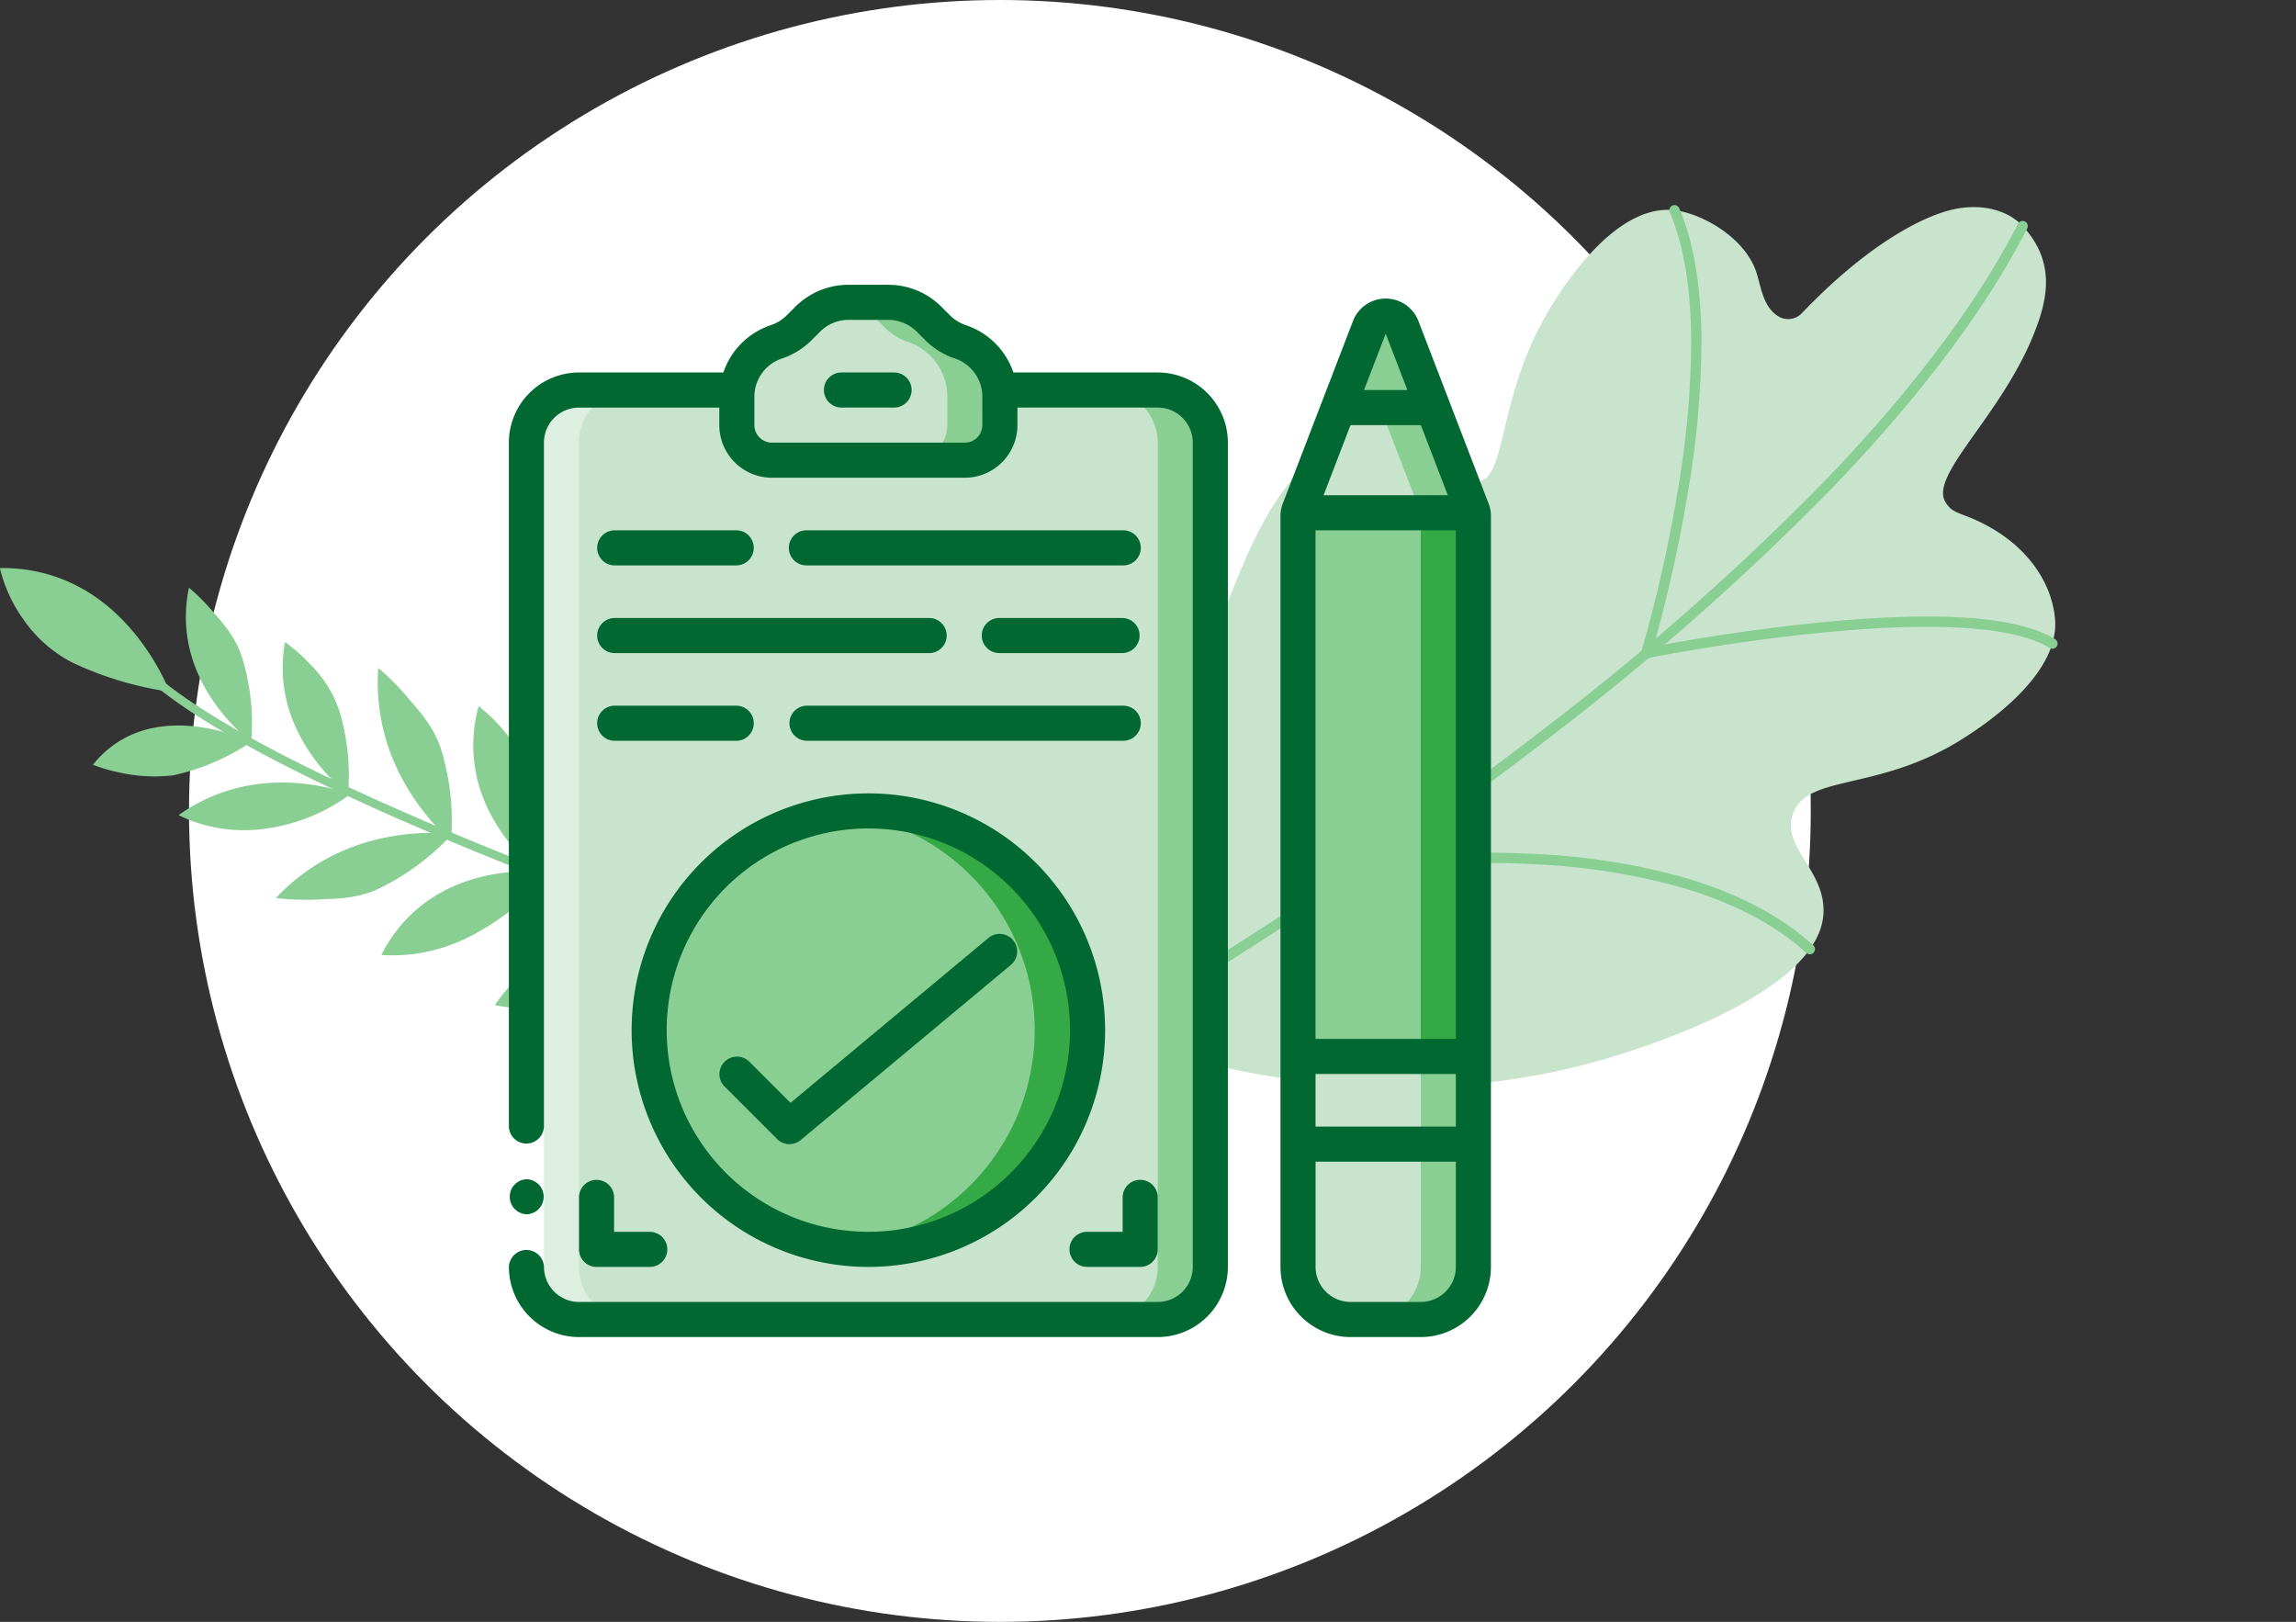
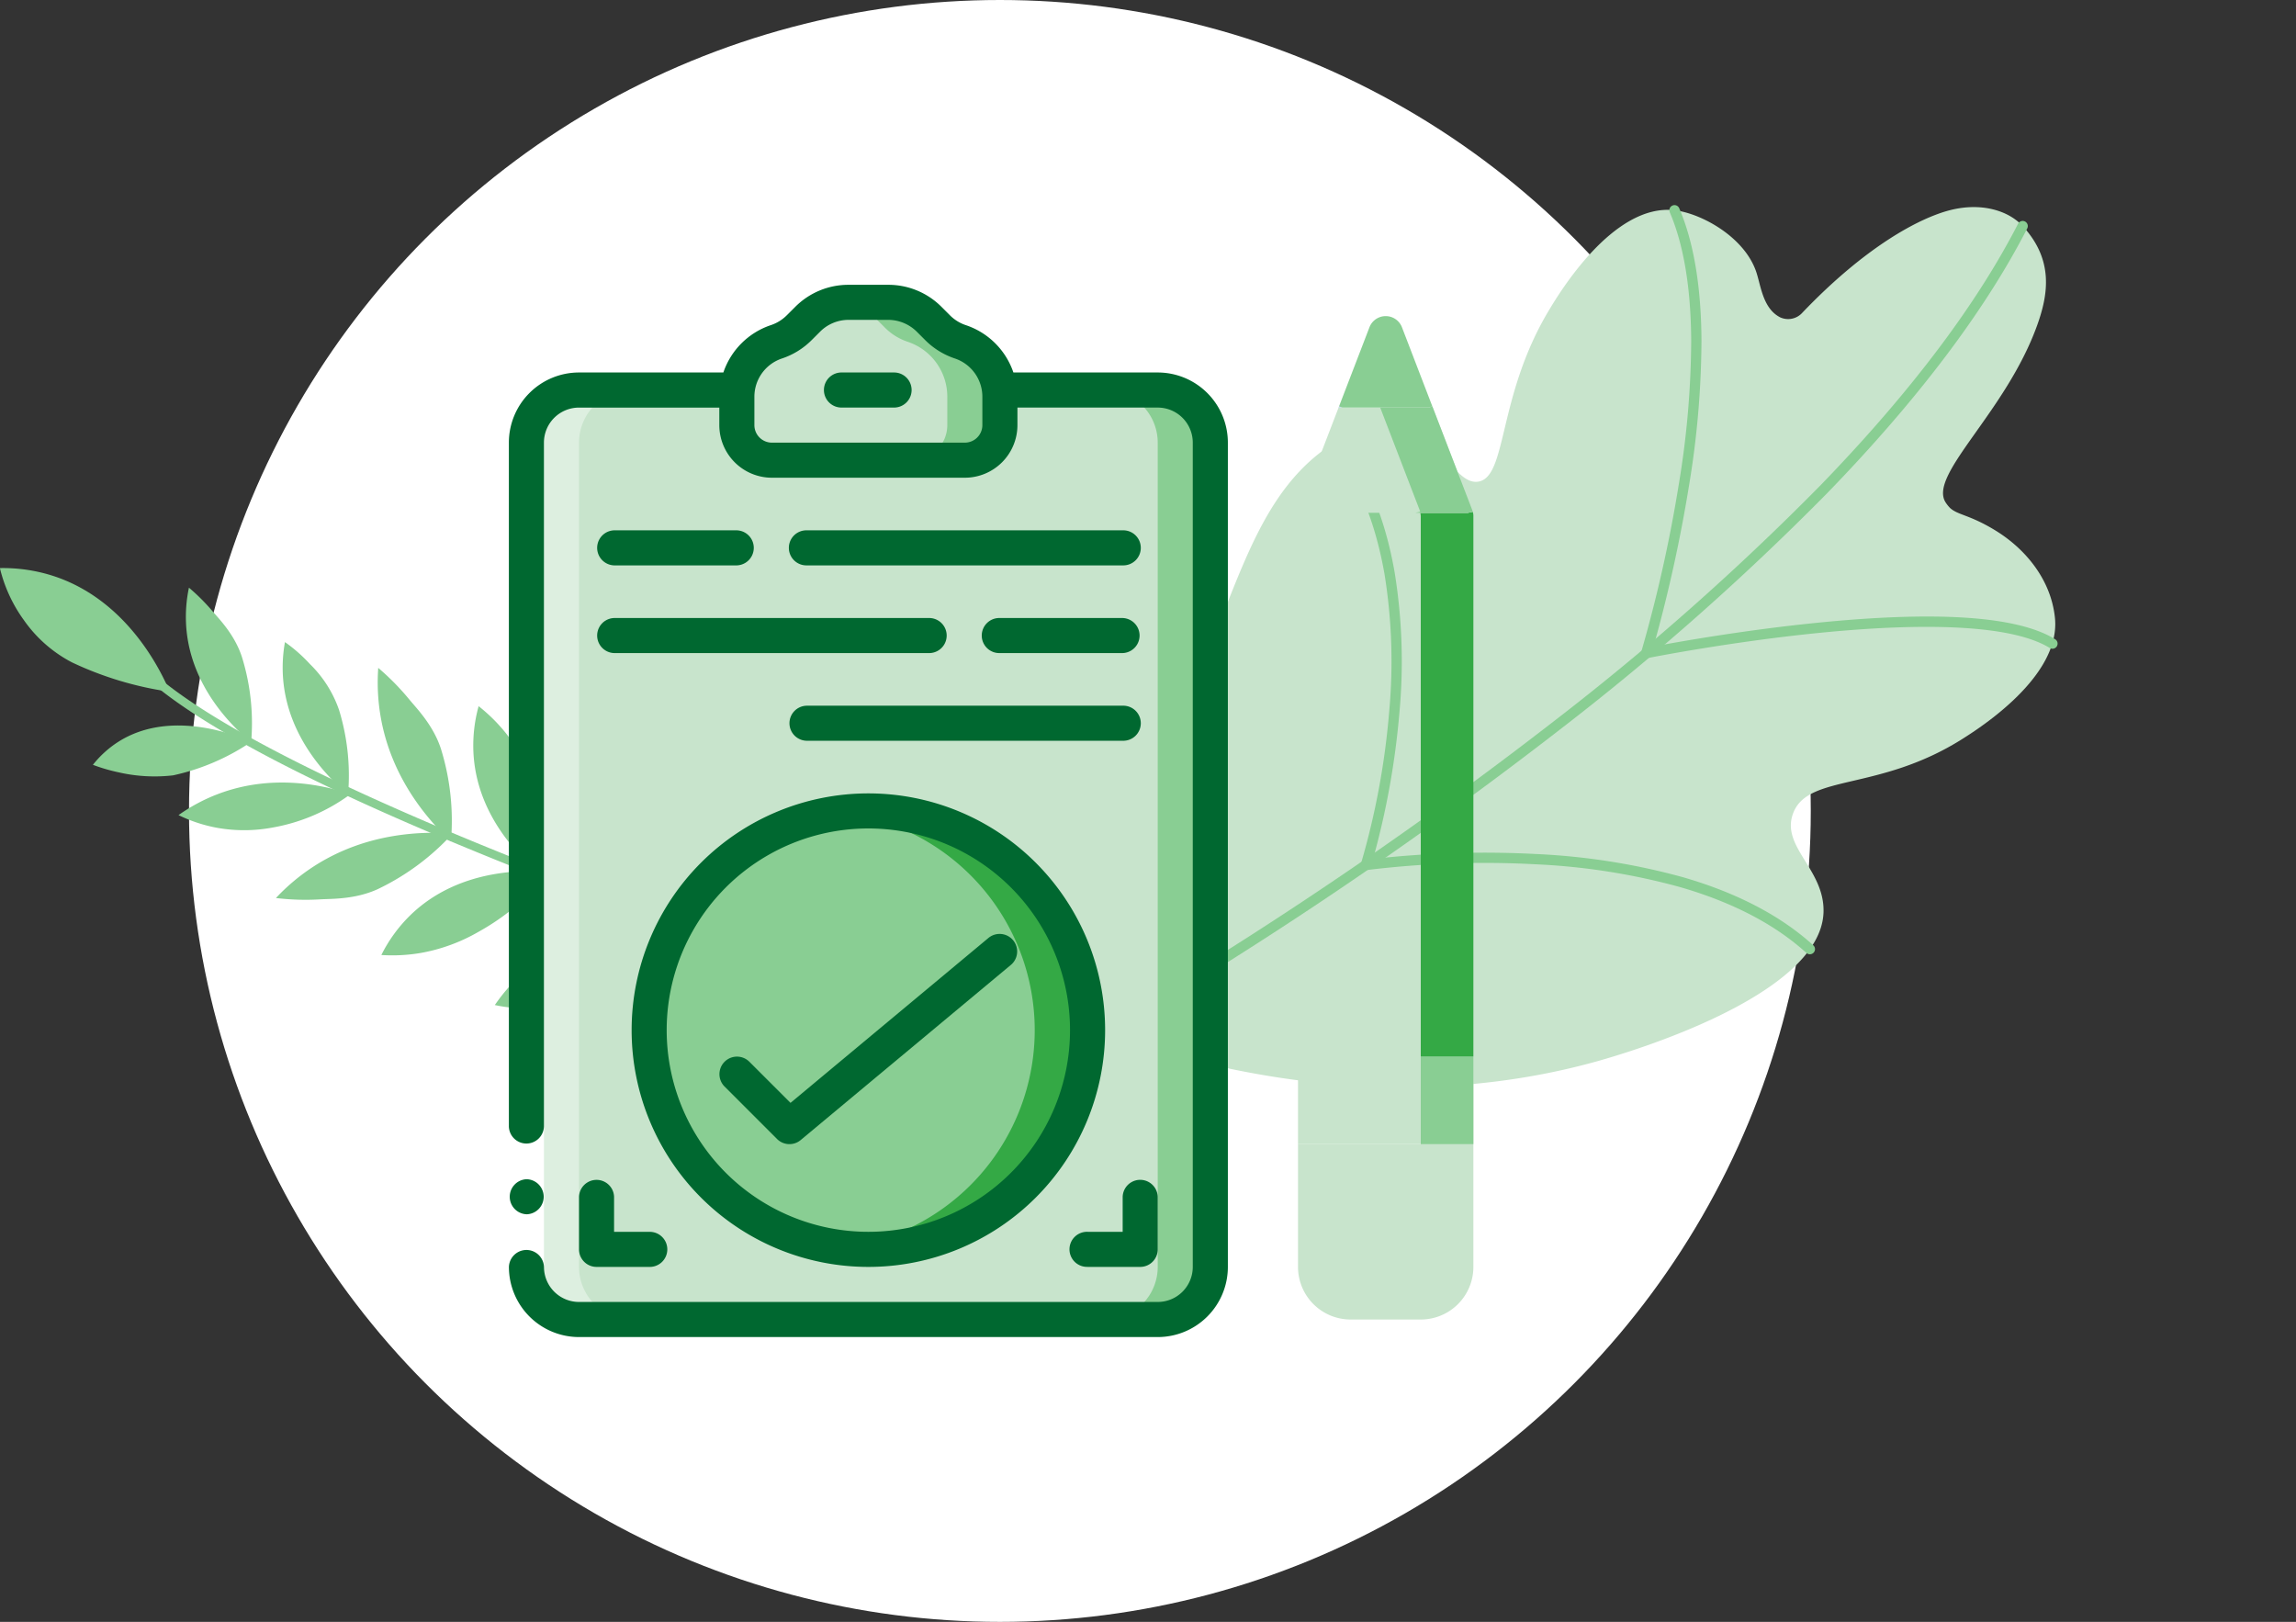
<svg xmlns="http://www.w3.org/2000/svg" width="438.881" height="310" viewBox="0 0 438.881 310">
  <rect x="0" y="0" width="438.881" height="310" fill="#333333" stroke="none" />
  <g id="fir" transform="translate(-1392.728 -657.235)">
    <circle id="Ellisse_22" data-name="Ellisse 22" cx="155" cy="155" r="155" transform="translate(1428.858 657.235)" fill="#fff" />
    <g id="Raggruppa_949" data-name="Raggruppa 949" transform="matrix(-0.966, 0.259, -0.259, -0.966, 1539.947, 839.549)">
      <g id="Raggruppa_257" data-name="Raggruppa 257" transform="translate(0 0)">
        <g id="Raggruppa_256" data-name="Raggruppa 256">
          <g id="Raggruppa_255" data-name="Raggruppa 255" transform="translate(0 0)">
            <path id="Tracciato_177" data-name="Tracciato 177" d="M2.738.046c5.569,3.8,11.4,7.829,17.313,12C38.889,25.333,54.96,37.454,67.819,48.071c16.109,13.3,27.21,24.291,32.992,32.656a.8.8,0,1,1-1.319.912C86.559,62.928,48.651,34.18,19.127,13.359c-5.807-4.1-11.525-8.052-17-11.788C-1.363,2.267-.129-.374,2.738.046Z" fill="#89ce93" />
          </g>
          <path id="Tracciato_178" data-name="Tracciato 178" d="M0,0C.493,3.553,3.051,19.174,16.184,27.407a31.324,31.324,0,0,0,9.056,3.83,28.154,28.154,0,0,0-1.854-10.793,25.706,25.706,0,0,0-6.8-10.191A65.208,65.208,0,0,0,0,0Z" transform="translate(97.869 78.095)" fill="#89ce93" />
          <path id="Tracciato_179" data-name="Tracciato 179" d="M0,2.37C1.6,3.684,12.9,12.687,24.633,8.929a19.665,19.665,0,0,0,5.722-2.958A33.809,33.809,0,0,0,25.96,3.3,30.758,30.758,0,0,0,16.079.059,42.728,42.728,0,0,0,0,2.37Z" transform="translate(85.317 62.442)" fill="#89ce93" />
          <path id="Tracciato_180" data-name="Tracciato 180" d="M2.777,0C5.529,4.4,10.81,14.312,9.55,26.851a38.693,38.693,0,0,1-1.94,8.781,47.471,47.471,0,0,1-4.194-7.419C2.541,26.277.24,22.264.037,17.432A46.42,46.42,0,0,1,2.777,0Z" transform="translate(50.591 36.551)" fill="#89ce93" />
          <path id="Tracciato_181" data-name="Tracciato 181" d="M2.364,0C4.247,2.372,12.5,13.286,9.9,26.646a28.2,28.2,0,0,1-3.365,8.845,32.315,32.315,0,0,1-3.8-6.575A33.91,33.91,0,0,1,.124,17.5,44.668,44.668,0,0,1,2.364,0Z" transform="translate(35.029 24.657)" fill="#89ce93" />
          <path id="Tracciato_182" data-name="Tracciato 182" d="M0,2.463c3.73,2.479,12.932,7.8,24.632,6.559A33.707,33.707,0,0,0,32.8,7.1a28.594,28.594,0,0,0-6.55-4.279A29.4,29.4,0,0,0,16.078.152,35.357,35.357,0,0,0,0,2.463Z" transform="translate(69.557 47.792)" fill="#89ce93" />
-           <path id="Tracciato_183" data-name="Tracciato 183" d="M2.551,0c2.744,3.947,9.787,15.25,7.689,29.291a35.749,35.749,0,0,1-2.563,8.92,26.818,26.818,0,0,1-5.318-7.839C1.769,29.037.4,25.637.068,19.22A55.486,55.486,0,0,1,2.551,0Z" transform="translate(13.49 9.421)" fill="#89ce93" />
          <path id="Tracciato_184" data-name="Tracciato 184" d="M0,9.214C4.578,10.683,17.446,14.114,30.259,8a35.738,35.738,0,0,0,7.781-5.059A26.845,26.845,0,0,0,28.989.149c-1.449-.174-5.1-.491-11.334,1.07A55.5,55.5,0,0,0,0,9.214Z" transform="translate(15.324 1.236)" fill="#89ce93" />
          <path id="Tracciato_185" data-name="Tracciato 185" d="M0,8.731C2.839,9.788,15.773,14.26,27.67,7.648a28.205,28.205,0,0,0,7.369-5.939A32.394,32.394,0,0,0,27.611.132,33.917,33.917,0,0,0,15.949,1.181,44.667,44.667,0,0,0,0,8.731Z" transform="translate(36.798 17.321)" fill="#89ce93" />
          <path id="Tracciato_186" data-name="Tracciato 186" d="M0,6.81c4.895,1.713,15.733,4.672,27.683.672A38.714,38.714,0,0,0,35.818,3.65,47.359,47.359,0,0,0,27.655,1.2C25.574.773,21.153-.585,16.4.285A46.418,46.418,0,0,0,0,6.81Z" transform="translate(52.66 31.116)" fill="#89ce93" />
        </g>
        <path id="Tracciato_187" data-name="Tracciato 187" d="M2.557,0c2.224,3.171,8.472,12.979,6.234,24.717A27.432,27.432,0,0,1,6.66,31.252,29.647,29.647,0,0,1,3.145,25.97,22.493,22.493,0,0,1,.034,16.047,42.71,42.71,0,0,1,2.557,0Z" transform="translate(67.484 50.31)" fill="#89ce93" />
      </g>
      <path id="Tracciato_188" data-name="Tracciato 188" d="M2.557,0C4.64,2.922,11.165,12.852,8.791,24.718a26.976,26.976,0,0,1-2.4,6.895,38.847,38.847,0,0,1-3.248-5.642C2.425,24.437.227,20.65.034,16.048A42.714,42.714,0,0,1,2.557,0Z" transform="translate(82.786 64.748)" fill="#89ce93" />
    </g>
    <g id="Raggruppa_950" data-name="Raggruppa 950" transform="matrix(-0.545, -0.839, 0.839, -0.545, 1642.416, 903.415)">
      <path id="Tracciato_197" data-name="Tracciato 197" d="M119.5,60.849c-9.477-13.475-16.989-22.074-24.555-31.176C89.413,23.017,81.2,12.9,71.5,0c-6.227.487-12.453.993-18.68,1.48C21.9,28.342,10.54,55.727,5.922,70.591c-1.678,5.464-12.707,42.259.447,51.4,6.731,4.656,14.887-.053,18.957,5.354,4.92,6.506-5.406,15.907-5.656,34.9-.046,3.844-.268,22.436,9.863,27.506,6.592,3.327,14.122,2.349,20.075-.481,5.222-2.49,6.357-4.409,8.329-4.934a6.585,6.585,0,0,1,1.475-.135c6.182.224,8.089,19.09,18.769,33.124,3.779,4.966,8.712,9.462,17.385,7.981,4-.682,8.149-4.172,10.116-10.013,1.931-5.736,2.956-17.286-1.069-34.318a3.648,3.648,0,0,1,1.576-4.028l.031-.018c3.184-1.808,7.011.2,9.64.892,6.843,1.809,15.157-2.644,18.475-6.651,7.529-9.091-1.318-27.182-2.988-30.6-8.429-17.236-22.418-23.983-20.05-29.127,1.982-4.305,12.447-.815,18.158-7.921.6-.753,2.814-3.693,3.028-10.588C132.847,81.093,126.9,71.367,119.5,60.849Z" transform="translate(0 0)" fill="#c8e4cc" />
      <g id="Raggruppa_262" data-name="Raggruppa 262" transform="translate(60.293 3.294)">
        <path id="Tracciato_198" data-name="Tracciato 198" d="M1.476,0A.982.982,0,0,0,.495.943,799.782,799.782,0,0,0,2.76,95.321a500.476,500.476,0,0,0,10.067,67.574c5.516,24.175,12.781,44.227,21.593,59.6a.982.982,0,0,0,1.705-.977c-8.716-15.2-15.91-35.076-21.382-59.061A498.2,498.2,0,0,1,4.717,95.152a797.462,797.462,0,0,1-2.26-94.13A.982.982,0,0,0,1.515,0Z" fill="#89ce93" />
      </g>
      <g id="Raggruppa_263" data-name="Raggruppa 263" transform="translate(0.887 51.744)">
        <path id="Tracciato_199" data-name="Tracciato 199" d="M60.436,0l-.659,1.425A183.976,183.976,0,0,1,43.185,29.01,125.192,125.192,0,0,1,24.471,49.838C16.581,56.678,8.594,61.194.733,63.262a.982.982,0,1,0,.5,1.9c8.16-2.146,16.416-6.807,24.54-13.852A127.223,127.223,0,0,0,44.793,30.138,190.364,190.364,0,0,0,60.9,3.62a151.7,151.7,0,0,0,20.78,19.509,106.414,106.414,0,0,0,22.863,13.757c9.411,4.025,18.532,5.8,27.113,5.282a.982.982,0,1,0-.119-1.961c-8.272.5-17.095-1.224-26.222-5.127A104.466,104.466,0,0,1,82.879,21.573,145.608,145.608,0,0,1,61.429,1.216Z" fill="#89ce93" />
      </g>
      <g id="Raggruppa_264" data-name="Raggruppa 264" transform="translate(24.625 118.659)">
        <path id="Tracciato_200" data-name="Tracciato 200" d="M41.392,0l-.607,1.526c-.057.143-5.8,14.535-13.634,29.77C16.854,51.313,7.659,63.679.561,67.057A.982.982,0,1,0,1.4,68.831c7.6-3.616,16.852-15.947,27.5-36.65C35.312,19.728,40.323,7.835,42,3.747A278.384,278.384,0,0,0,63.893,26,173.1,173.1,0,0,0,86.006,43.252c8.7,5.586,16.623,9.025,23.536,10.221a.982.982,0,1,0,.335-1.936c-6.651-1.151-14.322-4.493-22.8-9.932A171.015,171.015,0,0,1,65.228,24.554a270.227,270.227,0,0,1-22.779-23.3Z" fill="#89ce93" />
      </g>
    </g>
    <g id="Raggruppa_961" data-name="Raggruppa 961" transform="translate(321 -3.571)">
      <path id="Shape" d="M91.439,6h30.236a10.056,10.056,0,0,1,10.056,10.056V173.6a10.056,10.056,0,0,1-10.056,10.056H11.056A10.056,10.056,0,0,1,1,173.6V16.056A10.056,10.056,0,0,1,11.056,6Z" transform="translate(1171.352 729.356)" fill="#c8e4cc" />
      <path id="Shape-2" data-name="Shape" d="M44.056,6H34A10.056,10.056,0,0,1,44.056,16.056V173.6A10.056,10.056,0,0,1,34,183.661H44.056A10.056,10.056,0,0,0,54.113,173.6V16.056A10.056,10.056,0,0,0,44.056,6Z" transform="translate(1248.971 729.356)" fill="#89ce93" />
      <path id="Shape-3" data-name="Shape" d="M56.577,31.169H19.7a6.7,6.7,0,0,1-6.7-6.7V19.041A11.062,11.062,0,0,1,20.576,8.532,11.105,11.105,0,0,0,24.907,5.85l1.609-1.609A11.062,11.062,0,0,1,34.349,1h7.582a11.062,11.062,0,0,1,7.834,3.245l1.609,1.609a11.105,11.105,0,0,0,4.331,2.682,11.062,11.062,0,0,1,7.576,10.505v5.424a6.7,6.7,0,0,1-6.7,6.7Z" transform="translate(1199.577 717.595)" fill="#c8e4cc" />
      <path id="Shape-4" data-name="Shape" d="M41.593,8.532A11.105,11.105,0,0,1,37.262,5.85L35.653,4.241A11.062,11.062,0,0,0,27.819,1H20.237A11.7,11.7,0,0,0,19,1.121a11.038,11.038,0,0,1,6.6,3.124l1.609,1.609a11.105,11.105,0,0,0,4.331,2.682,11.062,11.062,0,0,1,7.576,10.505v5.424a6.7,6.7,0,0,1-6.7,6.7H42.465a6.7,6.7,0,0,0,6.7-6.7V19.041A11.062,11.062,0,0,0,41.593,8.532Z" transform="translate(1213.689 717.595)" fill="#89ce93" />
      <path id="Shape-5" data-name="Shape" d="M78.521,49V72.465A10.056,10.056,0,0,1,68.465,82.521H55.056A10.056,10.056,0,0,1,45,72.465V49Z" transform="translate(1274.844 830.495)" fill="#c8e4cc" />
-       <path id="Shape-6" data-name="Shape" d="M59.056,49V72.465A10.056,10.056,0,0,1,49,82.521H59.056A10.056,10.056,0,0,0,69.113,72.465V49Z" transform="translate(1284.252 830.495)" fill="#89ce93" />
      <path id="Rectangle-path" d="M45,44H78.521V60.76H45Z" transform="translate(1274.844 818.735)" fill="#c8e4cc" />
      <path id="Rectangle-path-2" data-name="Rectangle-path" d="M52,44H62.056V60.76H52Z" transform="translate(1291.308 818.735)" fill="#89ce93" />
-       <path id="Shape-7" data-name="Shape" d="M78.523,13.778V117.056H45V13.778a1.958,1.958,0,0,1,.067-.637H77.518l.872-.2a2.2,2.2,0,0,1,.134.838Z" transform="translate(1274.842 745.679)" fill="#89ce93" />
      <path id="Shape-8" data-name="Shape" d="M61.993,12.94l-.872.2H51.97a2.433,2.433,0,0,1,.1.637V117.056H62.127V13.778a2.2,2.2,0,0,0-.134-.838Z" transform="translate(1291.238 745.679)" fill="#34a945" />
      <path id="Shape-9" data-name="Shape" d="M78.34,27.009v.067l-.872.2H45.02a1.609,1.609,0,0,1,.168-.57L52.8,6.93l.637.235H69.993l.637-.235,7.609,19.777Z" transform="translate(1274.891 731.543)" fill="#c8e4cc" />
      <path id="Shape-10" data-name="Shape" d="M48.04,7.165,47.4,6.93l-.091.235Z" transform="translate(1280.285 731.543)" fill="#cad9fc" />
      <path id="Shape-11" data-name="Shape" d="M67.262,26.707,59.653,6.93l-.637.235H49.687l7.519,19.543.1.3v.067l-.872.2H66.491l.872-.2v-.067Z" transform="translate(1285.868 731.543)" fill="#89ce93" />
      <path id="Shape-12" data-name="Shape" d="M65.173,19.031l-.637.235H47.977l-.637-.235,5.8-15.084a3.329,3.329,0,0,1,6.235,0Z" transform="translate(1280.348 719.442)" fill="#89ce93" />
      <circle id="Oval" cx="41.974" cy="41.974" r="41.974" transform="translate(1195.817 815.514)" fill="#89ce93" />
      <path id="Shape-13" data-name="Shape" d="M24.028,30A42.174,42.174,0,0,0,19,30.336a41.871,41.871,0,0,1,0,83.132A41.9,41.9,0,1,0,24.028,30Z" transform="translate(1213.689 785.805)" fill="#34a945" />
      <path id="Shape-14" data-name="Shape" d="M11.056,173.6V16.056A10.056,10.056,0,0,1,21.113,6H11.056A10.056,10.056,0,0,0,1,16.056V173.6a10.056,10.056,0,0,0,10.056,10.056H21.113A10.056,10.056,0,0,1,11.056,173.6Z" transform="translate(1171.352 729.356)" fill="#ddefe0" />
      <path id="Rectangle-path-3" data-name="Rectangle-path" d="M0,48H6.7V74.817H0Z" transform="translate(1169 828.143)" fill="#fff" />
      <path id="Shape-15" data-name="Shape" d="M31.408,5H21.352a3.352,3.352,0,1,0,0,6.7H31.408a3.352,3.352,0,0,0,0-6.7Z" transform="translate(1211.338 727.004)" fill="#006830" />
      <path id="Shape-16" data-name="Shape" d="M3.384,57.7A3.352,3.352,0,0,1,3.35,51h.034a3.352,3.352,0,0,1,0,6.7Z" transform="translate(1169.035 835.2)" fill="#006830" />
      <path id="Shape-17" data-name="Shape" d="M124.027,16.76H96.439a14.414,14.414,0,0,0-9.1-9.051,7.757,7.757,0,0,1-3.017-1.867L82.716,4.234A14.337,14.337,0,0,0,72.509,0H64.927a14.337,14.337,0,0,0-10.2,4.227L53.114,5.836A7.747,7.747,0,0,1,50.1,7.7,14.414,14.414,0,0,0,41,16.76H13.408A13.408,13.408,0,0,0,0,30.169V160.9a3.352,3.352,0,0,0,6.7,0V30.169a6.7,6.7,0,0,1,6.7-6.7H40.225v3.352A10.056,10.056,0,0,0,50.281,36.873H87.154A10.056,10.056,0,0,0,97.21,26.817V23.465h26.817a6.7,6.7,0,0,1,6.7,6.7V187.717a6.7,6.7,0,0,1-6.7,6.7H13.408a6.7,6.7,0,0,1-6.7-6.7,3.352,3.352,0,0,0-6.7,0,13.408,13.408,0,0,0,13.408,13.408H124.027a13.408,13.408,0,0,0,13.408-13.408V30.169A13.408,13.408,0,0,0,124.027,16.76ZM90.506,26.817a3.352,3.352,0,0,1-3.352,3.352H50.281a3.352,3.352,0,0,1-3.352-3.352V21.393a7.71,7.71,0,0,1,5.283-7.314,14.494,14.494,0,0,0,5.642-3.486l1.609-1.609A7.676,7.676,0,0,1,64.927,6.7h7.582a7.78,7.78,0,0,1,5.464,2.263l1.609,1.609a14.494,14.494,0,0,0,5.642,3.5,7.71,7.71,0,0,1,5.283,7.314Z" transform="translate(1169 715.243)" fill="#006830" />
-       <path id="Shape-18" data-name="Shape" d="M70.371,5.082a6.7,6.7,0,0,0-12.513,0L44.449,39.944A6.7,6.7,0,0,0,44,42.361V185.867a13.408,13.408,0,0,0,13.408,13.408H70.817a13.408,13.408,0,0,0,13.408-13.408V42.351a6.6,6.6,0,0,0-.449-2.407ZM57.388,24.967H70.837l5.155,13.408H52.233ZM77.521,45.079v97.21H50.7V45.079ZM50.7,148.994H77.521V159.05H50.7ZM68.256,18.263H59.969L64.113,7.489Zm9.265,167.6a6.7,6.7,0,0,1-6.7,6.7H57.408a6.7,6.7,0,0,1-6.7-6.7V165.754H77.521Z" transform="translate(1272.492 717.093)" fill="#006830" />
      <path id="Shape-19" data-name="Shape" d="M8.352,20.7H31.817a3.352,3.352,0,0,0,0-6.7H8.352a3.352,3.352,0,0,0,0,6.7Z" transform="translate(1180.76 748.172)" fill="#006830" />
      <path id="Shape-20" data-name="Shape" d="M79.69,14H19.352a3.352,3.352,0,1,0,0,6.7H79.69a3.352,3.352,0,1,0,0-6.7Z" transform="translate(1206.634 748.172)" fill="#006830" />
      <path id="Shape-21" data-name="Shape" d="M53.817,25.7a3.352,3.352,0,0,0,0-6.7H30.352a3.352,3.352,0,1,0,0,6.7Z" transform="translate(1232.506 759.933)" fill="#006830" />
      <path id="Shape-22" data-name="Shape" d="M8.352,25.7H68.69a3.352,3.352,0,0,0,0-6.7H8.352a3.352,3.352,0,0,0,0,6.7Z" transform="translate(1180.76 759.933)" fill="#006830" />
-       <path id="Shape-23" data-name="Shape" d="M8.352,30.7H31.817a3.352,3.352,0,0,0,0-6.7H8.352a3.352,3.352,0,0,0,0,6.7Z" transform="translate(1180.76 771.693)" fill="#006830" />
      <path id="Shape-24" data-name="Shape" d="M16,27.352A3.352,3.352,0,0,0,19.352,30.7H79.69a3.352,3.352,0,1,0,0-6.7H19.352A3.352,3.352,0,0,0,16,27.352Z" transform="translate(1206.634 771.693)" fill="#006830" />
      <path id="Shape-25" data-name="Shape" d="M7,74.253A45.253,45.253,0,1,0,52.253,29,45.253,45.253,0,0,0,7,74.253ZM52.253,35.7A38.549,38.549,0,1,1,13.7,74.253,38.549,38.549,0,0,1,52.253,35.7Z" transform="translate(1185.465 783.454)" fill="#006830" />
      <path id="Shape-26" data-name="Shape" d="M12.958,66.151,23.014,76.207a3.352,3.352,0,0,0,4.515.2L67.755,42.89a3.352,3.352,0,0,0-4.291-5.149L25.585,69.3l-7.894-7.891a3.352,3.352,0,0,0-4.74,4.74Z" transform="translate(1197.249 802.307)" fill="#006830" />
      <path id="Shape-27" data-name="Shape" d="M35.352,67.76H45.408a3.352,3.352,0,0,0,3.352-3.352V54.352a3.352,3.352,0,0,0-6.7,0v6.7h-6.7a3.352,3.352,0,1,0,0,6.7Z" transform="translate(1244.267 835.2)" fill="#006830" />
      <path id="Shape-28" data-name="Shape" d="M4,54.352V64.408A3.352,3.352,0,0,0,7.352,67.76H17.408a3.352,3.352,0,1,0,0-6.7H10.7v-6.7a3.352,3.352,0,0,0-6.7,0Z" transform="translate(1178.408 835.2)" fill="#006830" />
    </g>
  </g>
</svg>